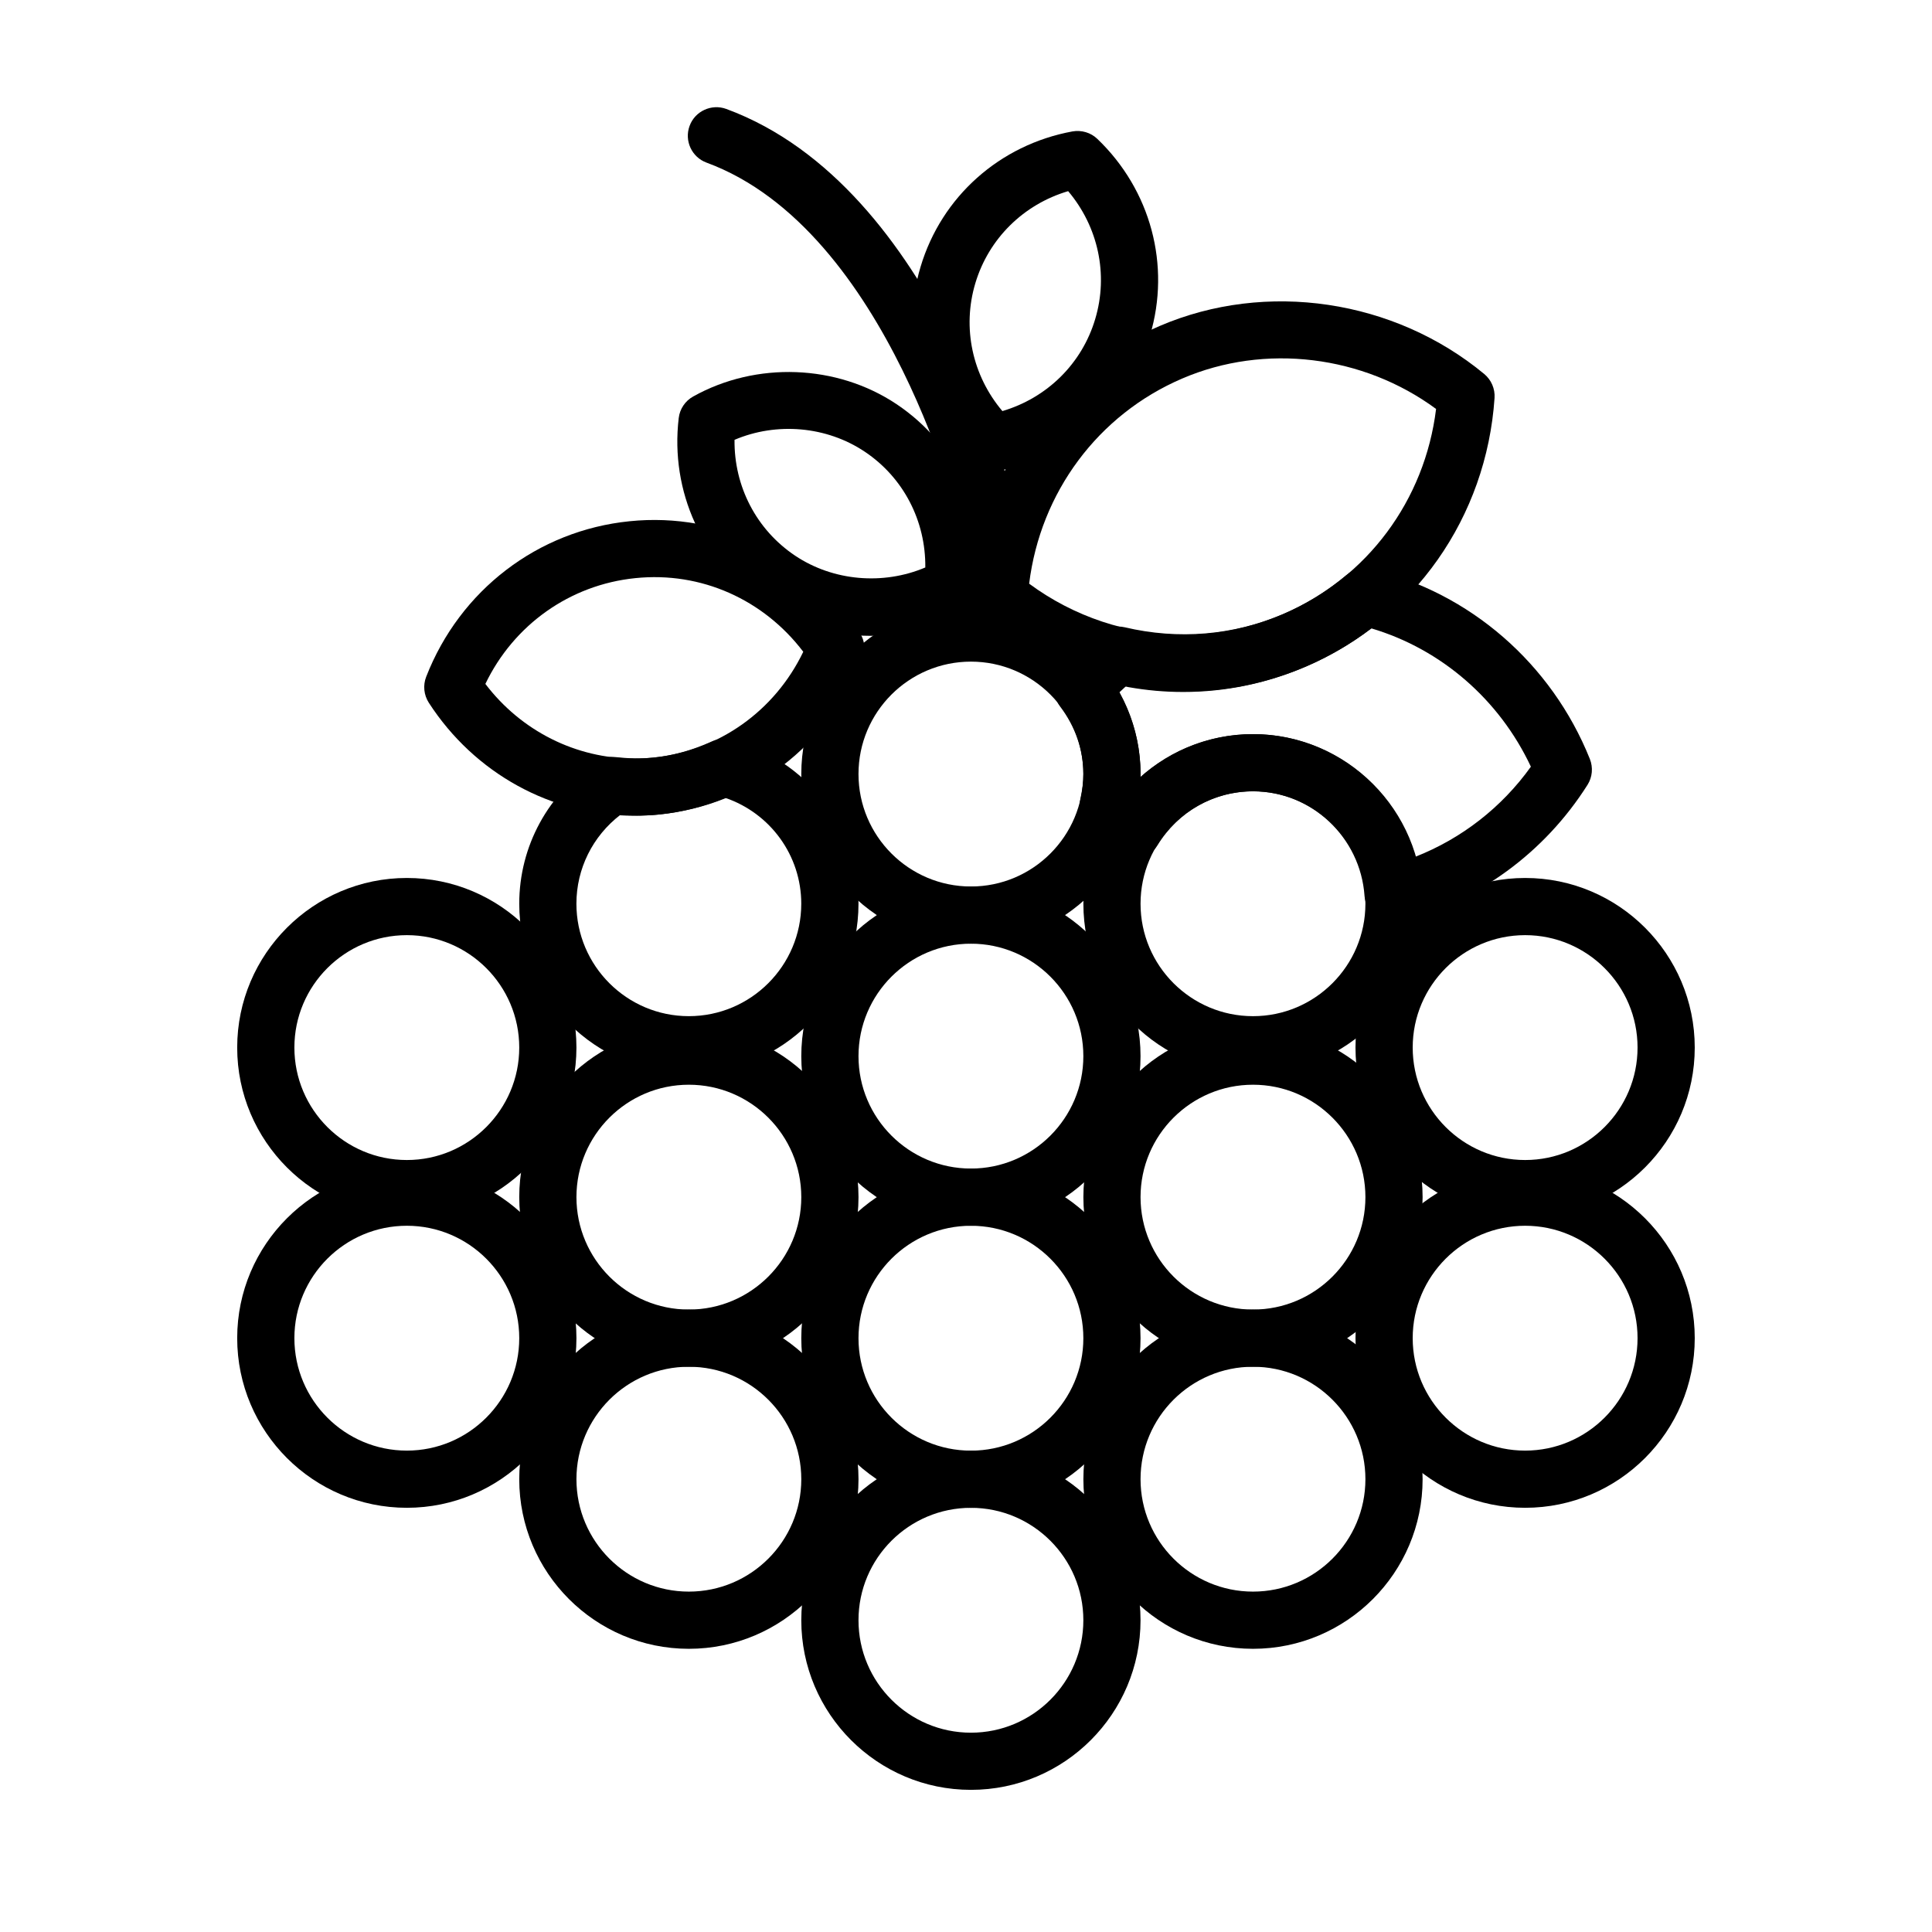
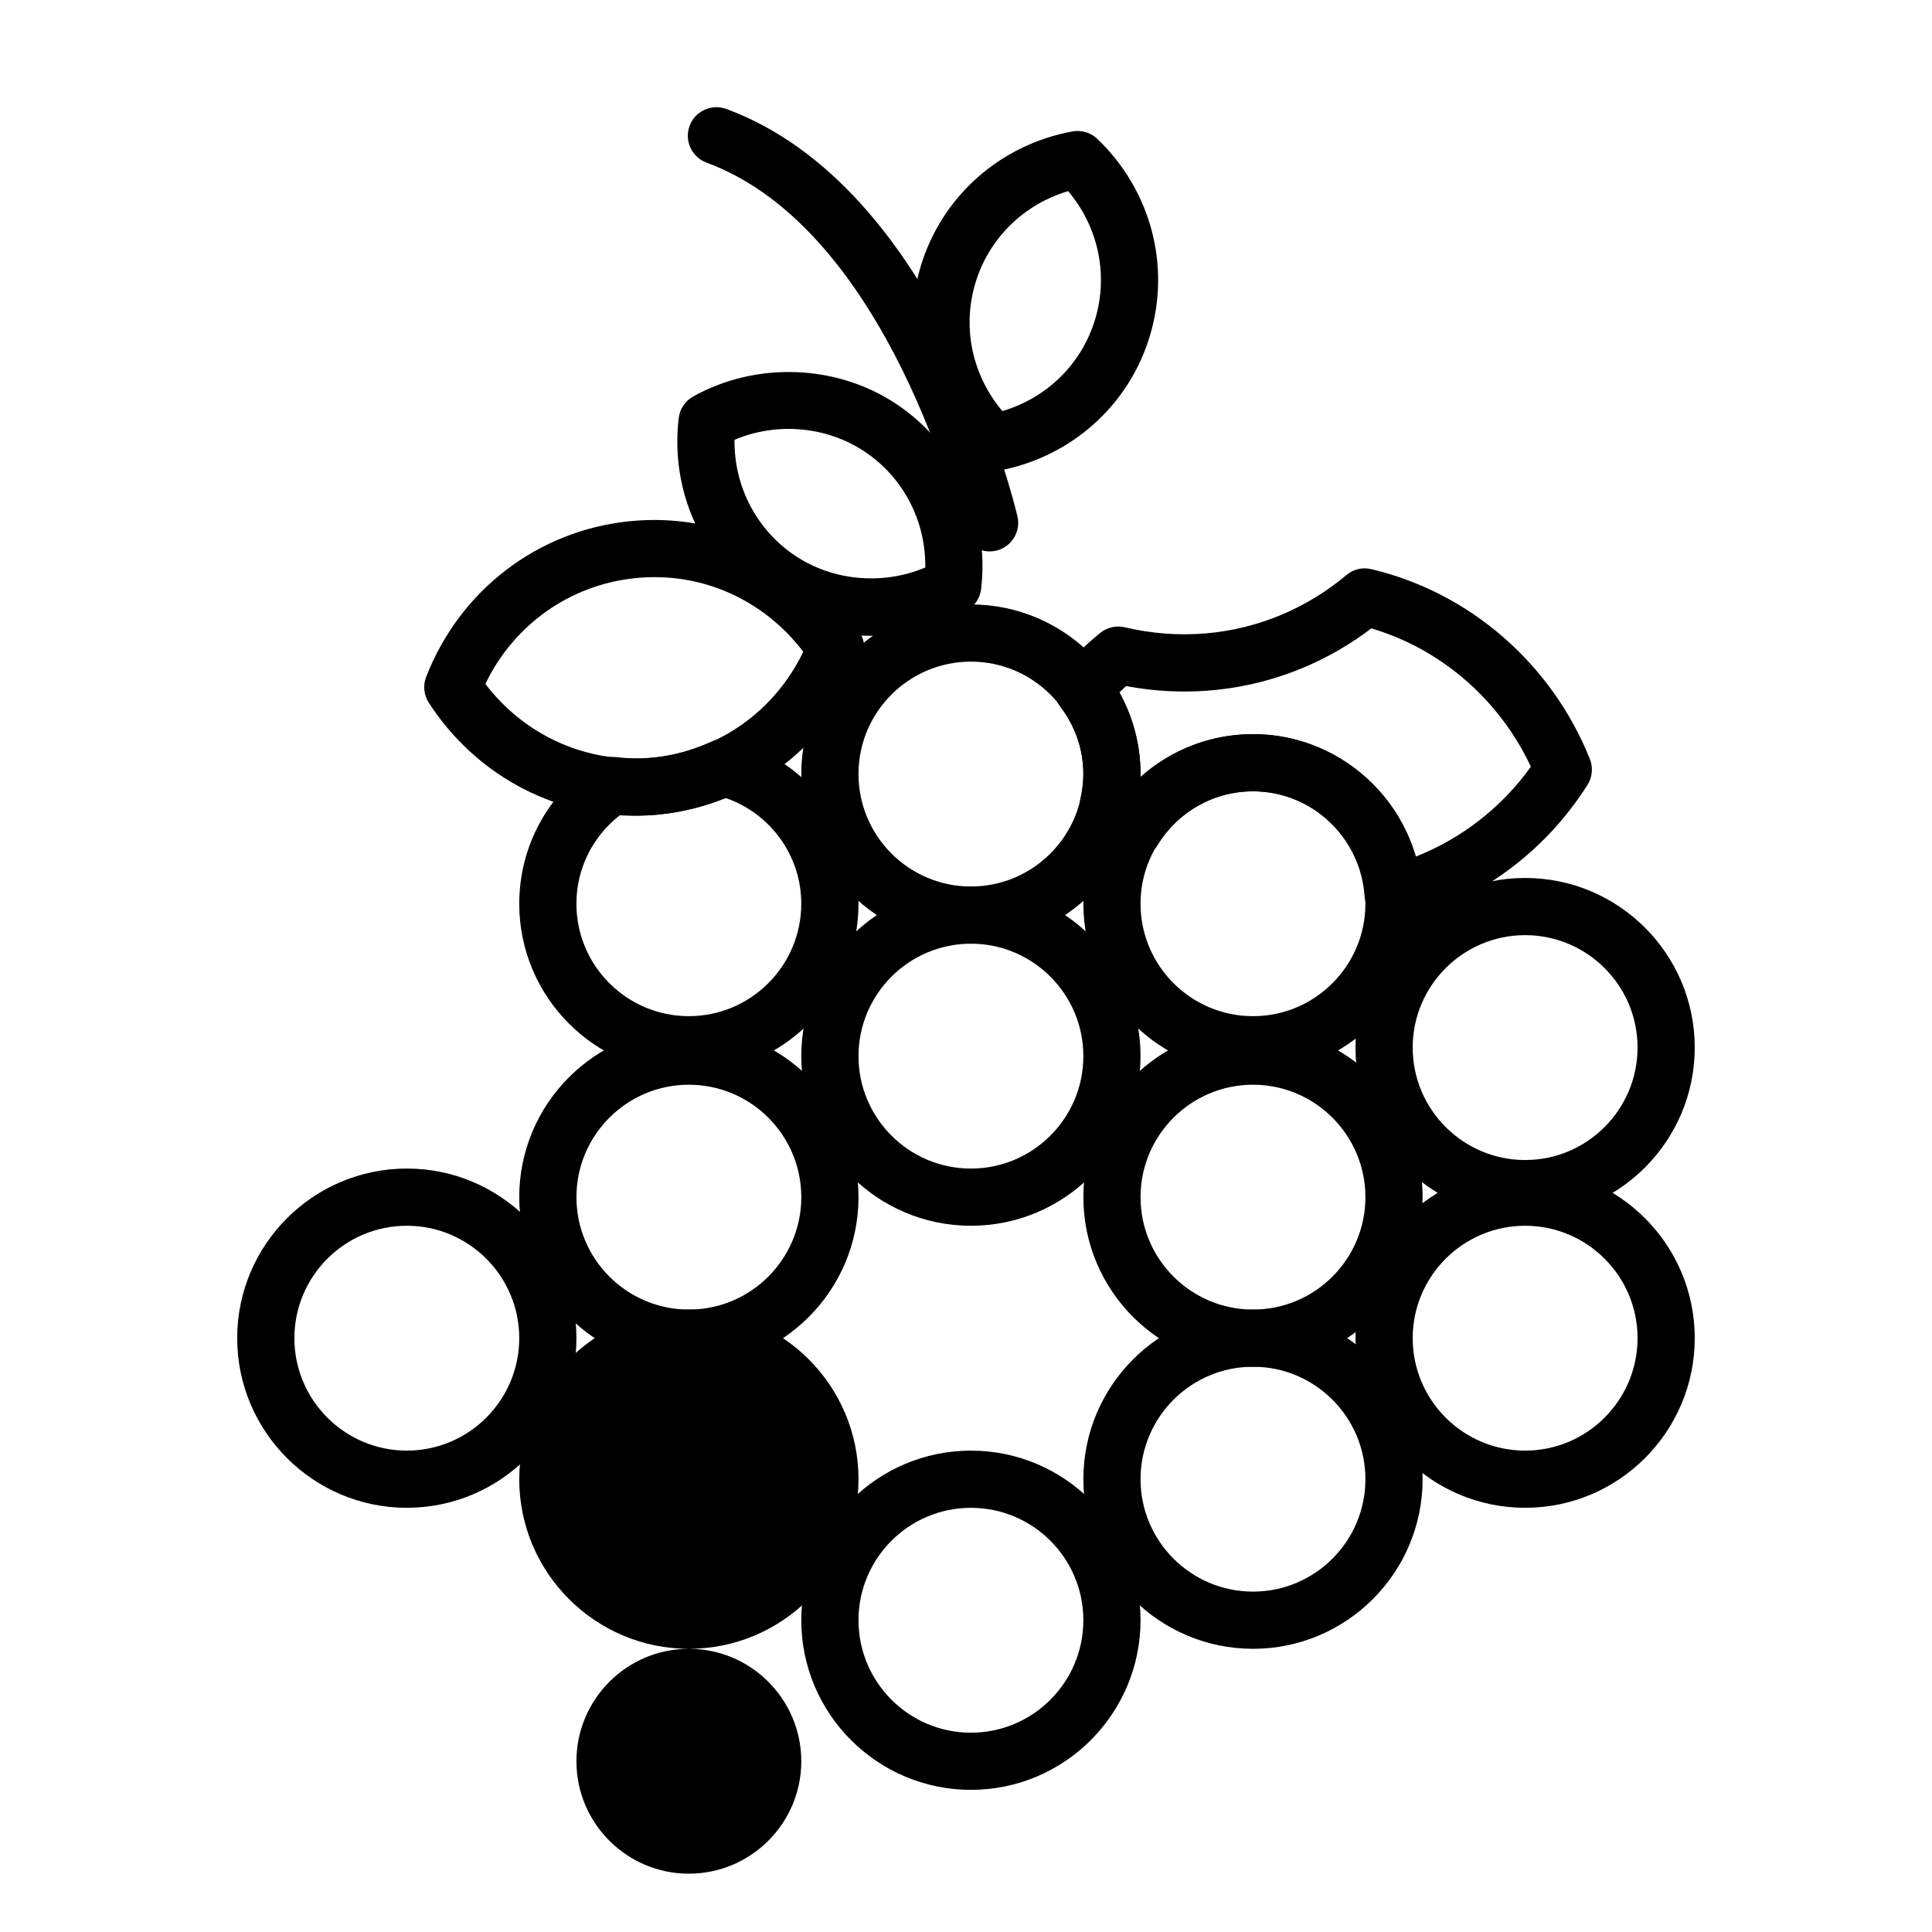
<svg xmlns="http://www.w3.org/2000/svg" fill="#000000" width="800px" height="800px" version="1.1" viewBox="144 144 512 512">
  <g>
-     <path d="m401.31 543.59c-24.789 0-44.961-20.168-44.961-44.953 0-24.793 20.172-44.949 44.961-44.949s44.941 20.156 44.941 44.949c0 24.785-20.152 44.953-44.941 44.953zm0-74.75c-16.445 0-29.801 13.359-29.801 29.797 0 16.434 13.355 29.801 29.801 29.801 16.43 0 29.789-13.367 29.789-29.801 0.004-16.438-13.363-29.797-29.789-29.797z" />
    <path d="m476.06 580.95c-24.789 0-44.953-20.164-44.953-44.945 0-24.789 20.168-44.953 44.953-44.953 24.789 0 44.945 20.168 44.945 44.953 0 24.781-20.156 44.945-44.945 44.945zm0-74.75c-16.438 0-29.805 13.371-29.805 29.805 0 16.43 13.367 29.789 29.805 29.789 16.43 0 29.789-13.359 29.789-29.789 0-16.434-13.363-29.805-29.789-29.805z" />
    <path d="m476.06 506.2c-24.789 0-44.953-20.156-44.953-44.945 0-24.781 20.168-44.945 44.953-44.945 24.789 0 44.945 20.164 44.945 44.945 0 24.785-20.156 44.945-44.945 44.945zm0-74.738c-16.438 0-29.805 13.359-29.805 29.789 0 16.43 13.367 29.797 29.805 29.797 16.43 0 29.789-13.367 29.789-29.797 0-16.426-13.363-29.789-29.789-29.789z" />
    <path d="m548.18 466.57c-24.789 0-44.961-20.168-44.961-44.953 0-24.777 20.172-44.945 44.961-44.945 24.793 0 44.945 20.164 44.945 44.945 0 24.785-20.152 44.953-44.945 44.953zm0-74.746c-16.438 0-29.801 13.359-29.801 29.789 0 16.434 13.359 29.805 29.801 29.805 16.426 0 29.789-13.371 29.789-29.805 0-16.426-13.363-29.789-29.789-29.789z" />
    <path d="m548.18 543.58c-24.789 0-44.961-20.172-44.961-44.961 0-24.781 20.172-44.941 44.961-44.941 24.793 0 44.945 20.156 44.945 44.941 0 24.789-20.152 44.961-44.945 44.961zm0-74.742c-16.438 0-29.801 13.359-29.801 29.785 0 16.434 13.359 29.805 29.801 29.805 16.426 0 29.789-13.371 29.789-29.805 0-16.426-13.363-29.785-29.789-29.785z" />
    <path d="m251.82 543.58c-24.793 0-44.961-20.172-44.961-44.961 0-24.781 20.168-44.941 44.961-44.941 24.789 0 44.941 20.156 44.941 44.941-0.004 24.789-20.156 44.961-44.941 44.961zm0-74.742c-16.445 0-29.805 13.359-29.805 29.785 0 16.434 13.359 29.805 29.805 29.805 16.426 0 29.785-13.371 29.785-29.805 0-16.426-13.363-29.785-29.785-29.785z" />
-     <path d="m251.82 466.57c-24.793 0-44.961-20.168-44.961-44.953 0-24.777 20.168-44.945 44.961-44.945 24.789 0 44.941 20.164 44.941 44.945-0.004 24.785-20.156 44.953-44.941 44.953zm0-74.746c-16.445 0-29.805 13.359-29.805 29.789 0 16.434 13.359 29.805 29.805 29.805 16.426 0 29.785-13.371 29.785-29.805 0-16.426-13.363-29.789-29.785-29.789z" />
    <path d="m476.06 428.45c-24.789 0-44.953-20.172-44.953-44.953s20.168-44.945 44.953-44.945c24.789 0 44.945 20.164 44.945 44.945 0 24.777-20.156 44.953-44.945 44.953zm0-74.742c-16.438 0-29.805 13.359-29.805 29.789 0 16.434 13.367 29.801 29.805 29.801 16.43 0 29.789-13.367 29.789-29.801 0-16.426-13.363-29.789-29.789-29.789z" />
-     <path d="m326.55 580.95c-24.793 0-44.945-20.164-44.945-44.945 0-24.789 20.152-44.953 44.945-44.953 24.789 0 44.961 20.168 44.961 44.953-0.004 24.781-20.176 44.945-44.961 44.945zm0-74.75c-16.43 0-29.789 13.371-29.789 29.805 0 16.43 13.359 29.789 29.789 29.789 16.438 0 29.801-13.359 29.801-29.789-0.004-16.434-13.363-29.805-29.801-29.805z" />
+     <path d="m326.55 580.95c-24.793 0-44.945-20.164-44.945-44.945 0-24.789 20.152-44.953 44.945-44.953 24.789 0 44.961 20.168 44.961 44.953-0.004 24.781-20.176 44.945-44.961 44.945zc-16.43 0-29.789 13.371-29.789 29.805 0 16.43 13.359 29.789 29.789 29.789 16.438 0 29.801-13.359 29.801-29.789-0.004-16.434-13.363-29.805-29.801-29.805z" />
    <path d="m326.55 506.2c-24.793 0-44.945-20.156-44.945-44.945 0-24.781 20.152-44.945 44.945-44.945 24.789 0 44.961 20.164 44.961 44.945-0.004 24.785-20.176 44.945-44.961 44.945zm0-74.738c-16.43 0-29.789 13.359-29.789 29.789 0 16.43 13.359 29.797 29.789 29.797 16.438 0 29.801-13.367 29.801-29.797-0.004-16.426-13.363-29.789-29.801-29.789z" />
    <path d="m401.31 468.84c-24.789 0-44.961-20.168-44.961-44.945 0-24.789 20.172-44.953 44.961-44.953s44.941 20.168 44.941 44.953c0 24.777-20.152 44.945-44.941 44.945zm0-74.754c-16.445 0-29.801 13.371-29.801 29.805 0 16.43 13.355 29.789 29.801 29.789 16.43 0 29.789-13.359 29.789-29.789 0.004-16.434-13.363-29.805-29.789-29.805z" />
    <path d="m401.31 618.33c-24.789 0-44.961-20.168-44.961-44.953 0-24.777 20.172-44.945 44.961-44.945s44.941 20.168 44.941 44.945c0 24.785-20.152 44.953-44.941 44.953zm0-74.742c-16.445 0-29.801 13.359-29.801 29.789 0 16.434 13.355 29.805 29.801 29.805 16.43 0 29.789-13.371 29.789-29.805 0.004-16.43-13.363-29.789-29.789-29.789z" />
    <path d="m401.31 394.08c-24.789 0-44.961-20.168-44.961-44.953 0-24.777 20.172-44.941 44.961-44.941s44.941 20.164 44.941 44.941c0 24.789-20.152 44.953-44.941 44.953zm0-74.742c-16.445 0-29.801 13.359-29.801 29.789 0 16.434 13.355 29.805 29.801 29.805 16.43 0 29.789-13.371 29.789-29.805 0.004-16.426-13.363-29.789-29.789-29.789z" />
    <path d="m406.25 290.13c-3.449 0-6.559-2.352-7.375-5.844-0.191-0.789-19.18-79.352-67.641-97.191-3.914-1.445-5.934-5.801-4.484-9.73 1.43-3.93 5.828-5.926 9.723-4.492 56.145 20.676 76.32 104.4 77.16 107.96 0.945 4.07-1.578 8.148-5.648 9.105-0.574 0.129-1.168 0.195-1.734 0.195z" />
-     <path d="m457.54 327.38h-0.02c-19.41 0-38.426-6.914-53.555-19.461-1.863-1.559-2.883-3.914-2.719-6.34 2.133-31.559 21.297-58.836 50.035-71.172 28.34-12.168 62.215-7.039 86.07 12.715 1.859 1.559 2.883 3.914 2.719 6.348-2.133 31.578-21.297 58.859-50.035 71.188-10.375 4.461-21.312 6.723-32.496 6.723zm-40.805-28.699c11.855 8.758 26.191 13.547 40.785 13.547h0.02c9.117 0 18.035-1.855 26.516-5.492 22.289-9.559 37.551-30.168 40.52-54.359-19.266-14.211-45.328-17.504-67.312-8.047-22.293 9.574-37.551 30.176-40.527 54.352z" />
    <path d="m513.18 388.5c-1.57 0-3.125-0.488-4.43-1.422-1.812-1.316-2.973-3.379-3.133-5.633-1.078-15.559-14.062-27.746-29.555-27.746-10.375 0-19.859 5.371-25.348 14.363-1.184 1.926-3.152 3.223-5.387 3.543-2.215 0.402-4.5-0.363-6.156-1.879-2.562-2.309-4.973-4.75-7.211-7.344-1.578-1.82-2.191-4.281-1.656-6.629 0.527-2.387 0.801-4.555 0.801-6.621 0-6.414-2.137-12.602-6.156-17.891-2.168-2.848-2.047-6.82 0.297-9.531 2.91-3.387 6.273-6.637 10.254-9.93 1.82-1.5 4.262-2.082 6.57-1.543 14.207 3.359 28.828 2.141 41.984-3.508 6.039-2.59 11.664-6.062 16.758-10.328 1.832-1.562 4.262-2.137 6.625-1.57 26.094 6.211 47.742 25.016 57.887 50.289 0.906 2.266 0.684 4.82-0.621 6.883-11.395 17.984-29.004 30.859-49.621 36.25-0.613 0.164-1.27 0.246-1.902 0.246zm-37.117-49.945c20.203 0 37.574 13.672 43.02 32.5 12.281-4.832 22.895-13.082 30.617-23.875-8.344-17.785-23.77-31.164-42.281-36.656-5.387 4.098-11.219 7.496-17.387 10.148-14.934 6.414-31.387 8.188-47.605 5.148-0.641 0.57-1.246 1.137-1.832 1.707 3.727 6.644 5.664 14.008 5.664 21.613 0 0.273 0 0.551-0.012 0.82 8.105-7.285 18.613-11.406 29.816-11.406z" />
    <path d="m374.72 312.5h-0.016c-10.152 0-19.977-2.988-28.43-8.652-16.113-10.793-24.711-29.582-22.406-49.051 0.281-2.414 1.703-4.543 3.84-5.727 16.691-9.324 38.043-8.551 53.879 2.031 16.098 10.758 24.695 29.547 22.418 49.027-0.301 2.418-1.723 4.551-3.848 5.742-7.785 4.34-16.586 6.629-25.438 6.629zm-36.062-51.941c-0.145 12.316 5.785 23.824 16.062 30.703 10.09 6.746 23.316 7.859 34.496 3.125 0.133-12.328-5.785-23.824-16.047-30.684-10.109-6.766-23.355-7.898-34.512-3.144z" />
    <path d="m407.14 268.89c-1.941 0-3.82-0.734-5.238-2.102-14.172-13.566-19.52-33.527-13.941-52.082 5.551-18.586 20.969-32.328 40.234-35.875 2.402-0.418 4.856 0.289 6.613 1.977 14.16 13.559 19.504 33.512 13.957 52.09-5.535 18.574-20.969 32.312-40.25 35.871-0.457 0.078-0.91 0.121-1.375 0.121zm19.934-74.234c-11.805 3.492-21.055 12.559-24.598 24.395-3.547 11.824-0.797 24.469 7.168 33.891 11.82-3.496 21.074-12.555 24.59-24.371 3.555-11.848 0.789-24.504-7.16-33.914z" />
    <path d="m312.14 360.18c-22 0-42.379-11.199-54.504-29.953-1.316-2.047-1.578-4.602-0.695-6.867 8.953-22.984 29.613-38.777 53.906-41.227 24.27-2.484 47.699 8.984 61.027 29.598 1.32 2.039 1.582 4.594 0.699 6.867-8.969 22.992-29.609 38.805-53.891 41.25-2.195 0.219-4.383 0.332-6.543 0.332zm-39.512-34.934c9.473 12.449 23.973 19.785 39.508 19.785 1.656 0 3.332-0.09 5.019-0.258 17.285-1.738 32.188-12.359 39.719-28.043-10.48-13.801-27.02-21.316-44.496-19.52-17.32 1.75-32.223 12.359-39.75 28.035z" />
    <path d="m326.55 428.45c-24.793 0-44.945-20.172-44.945-44.953 0-15.25 7.68-29.336 20.555-37.684 1.461-0.945 3.301-1.375 4.918-1.176 3.293 0.352 6.641 0.492 10.09 0.141 5.164-0.523 10.359-1.965 15.434-4.273 1.551-0.719 3.344-0.887 5.004-0.453 19.961 5.066 33.902 22.934 33.902 43.445 0 24.785-20.172 44.953-44.957 44.953zm-18.16-68.496c-7.332 5.644-11.637 14.27-11.637 23.539 0 16.434 13.359 29.801 29.789 29.801 16.438 0 29.801-13.367 29.801-29.801 0-12.75-8.168-23.957-20.137-28.051-5.727 2.328-11.617 3.809-17.523 4.41-3.484 0.352-6.922 0.352-10.293 0.102z" />
  </g>
</svg>